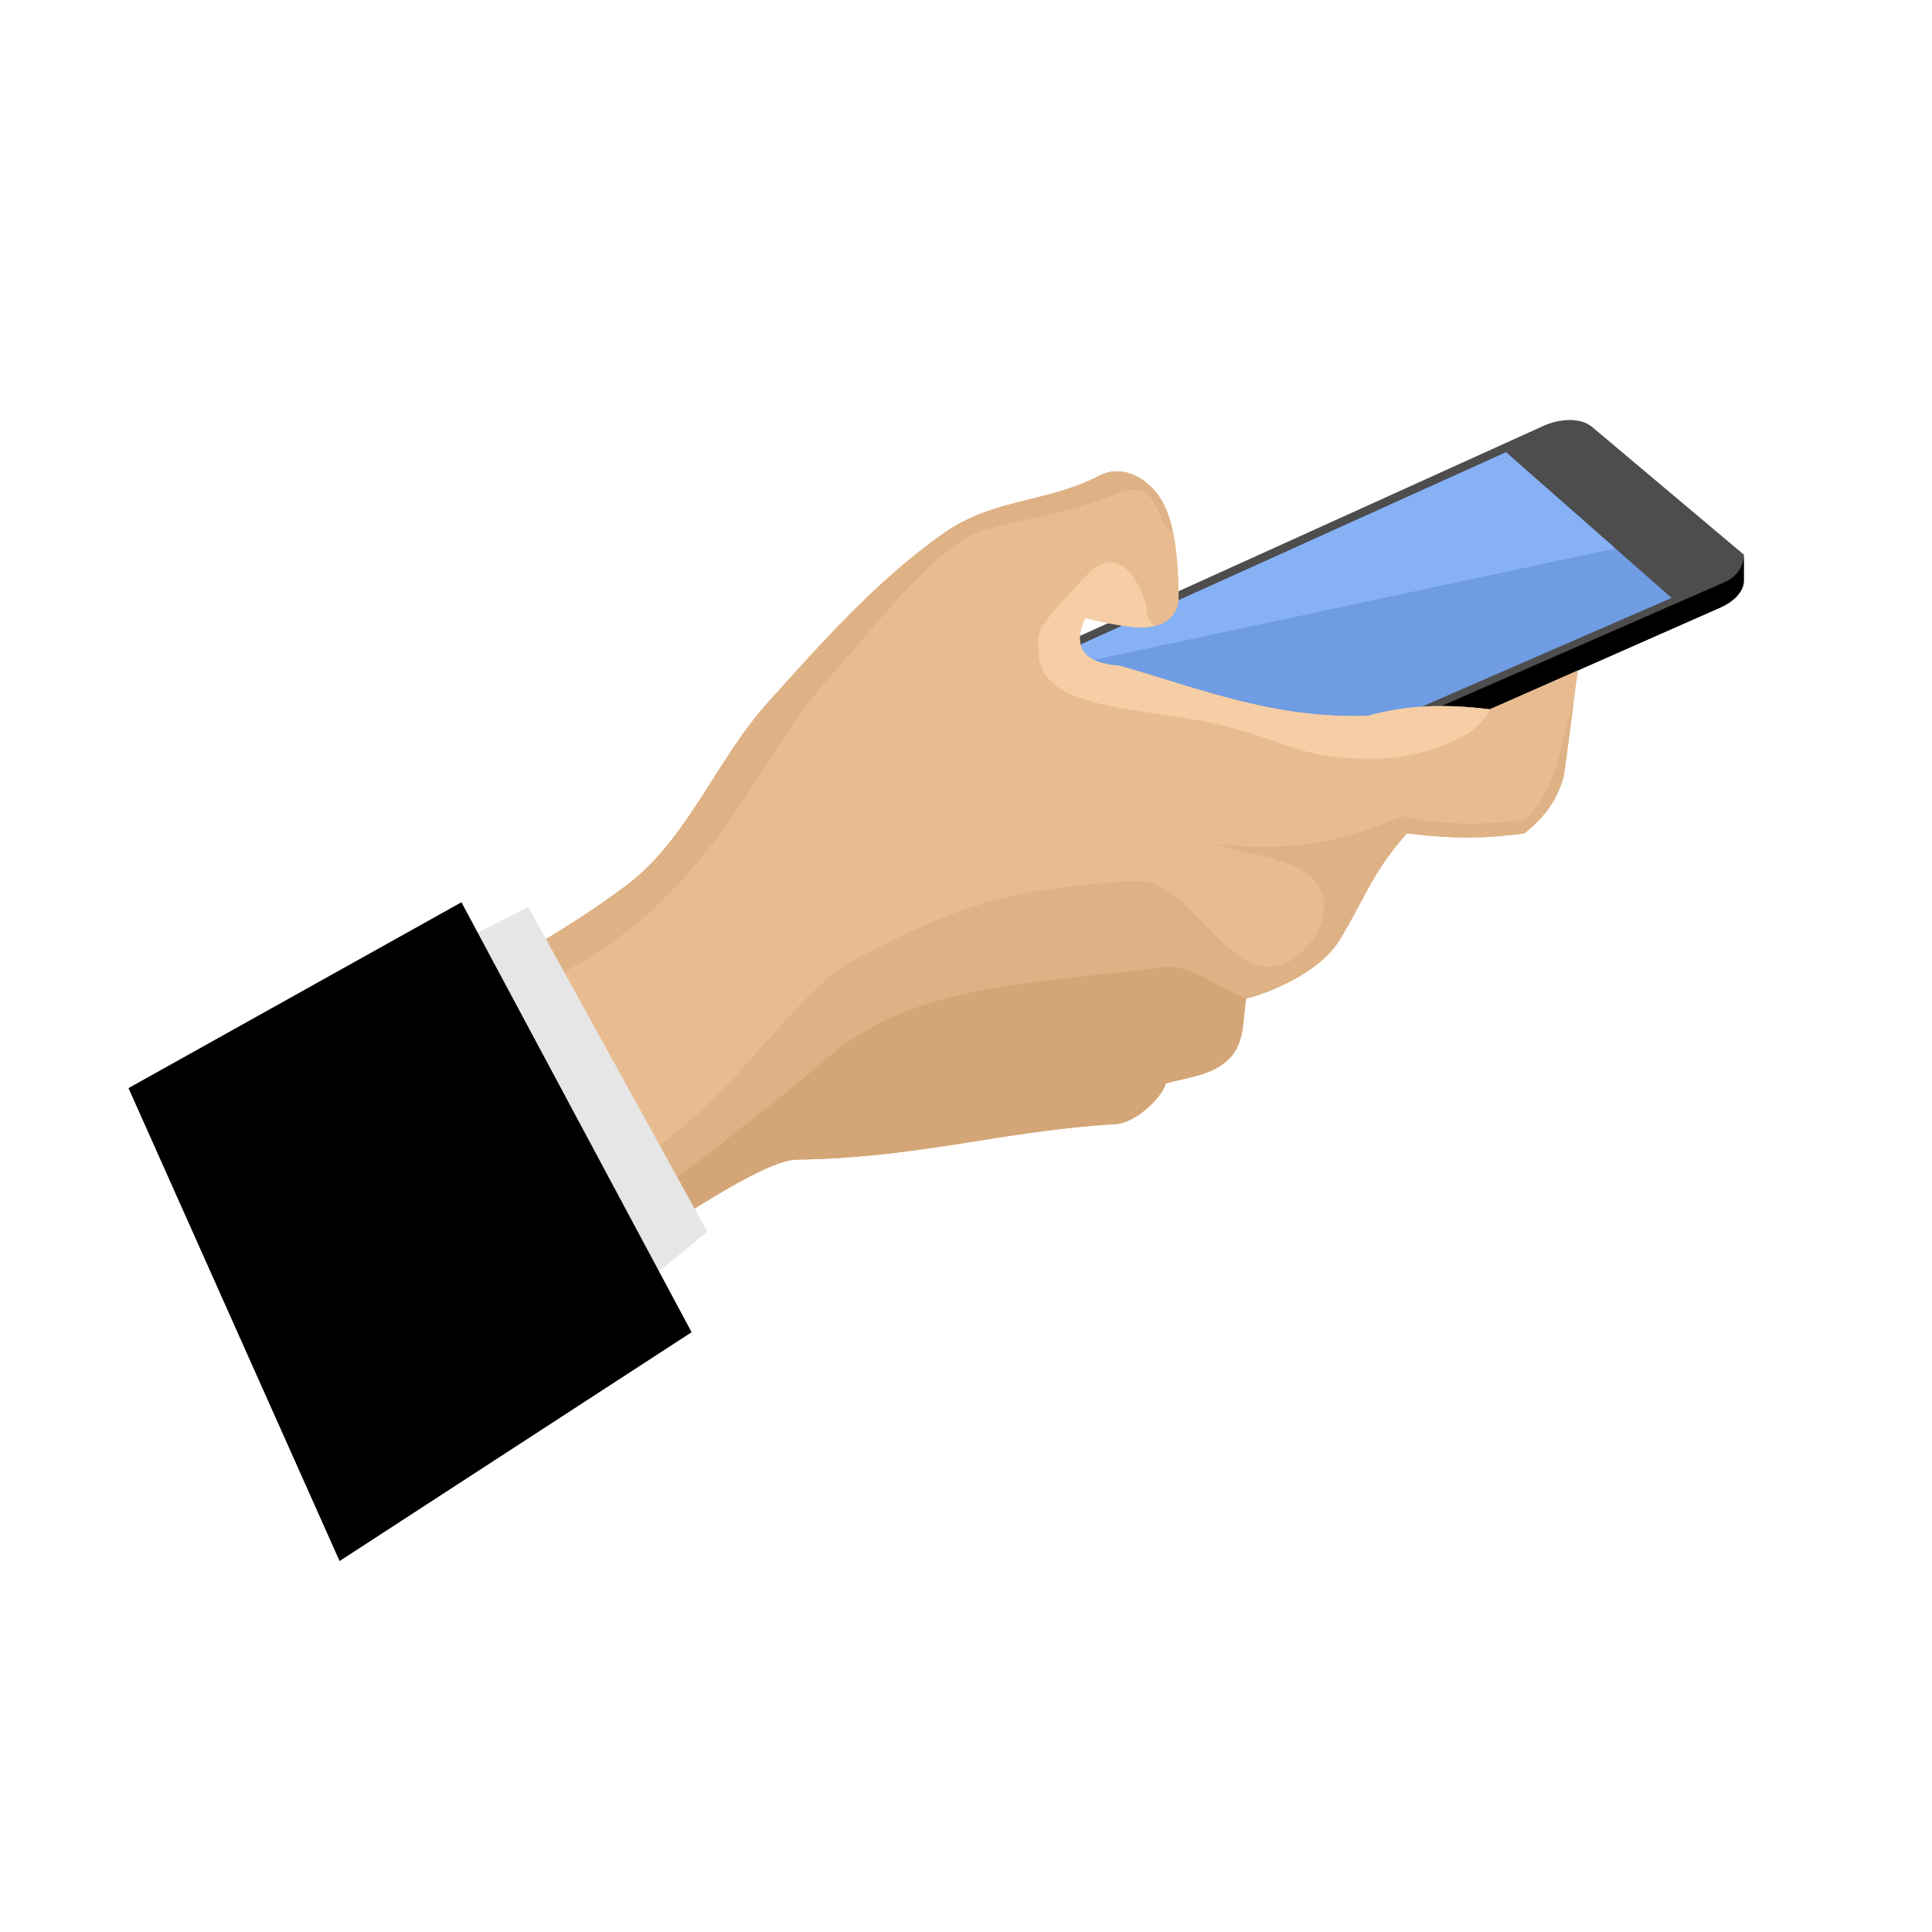
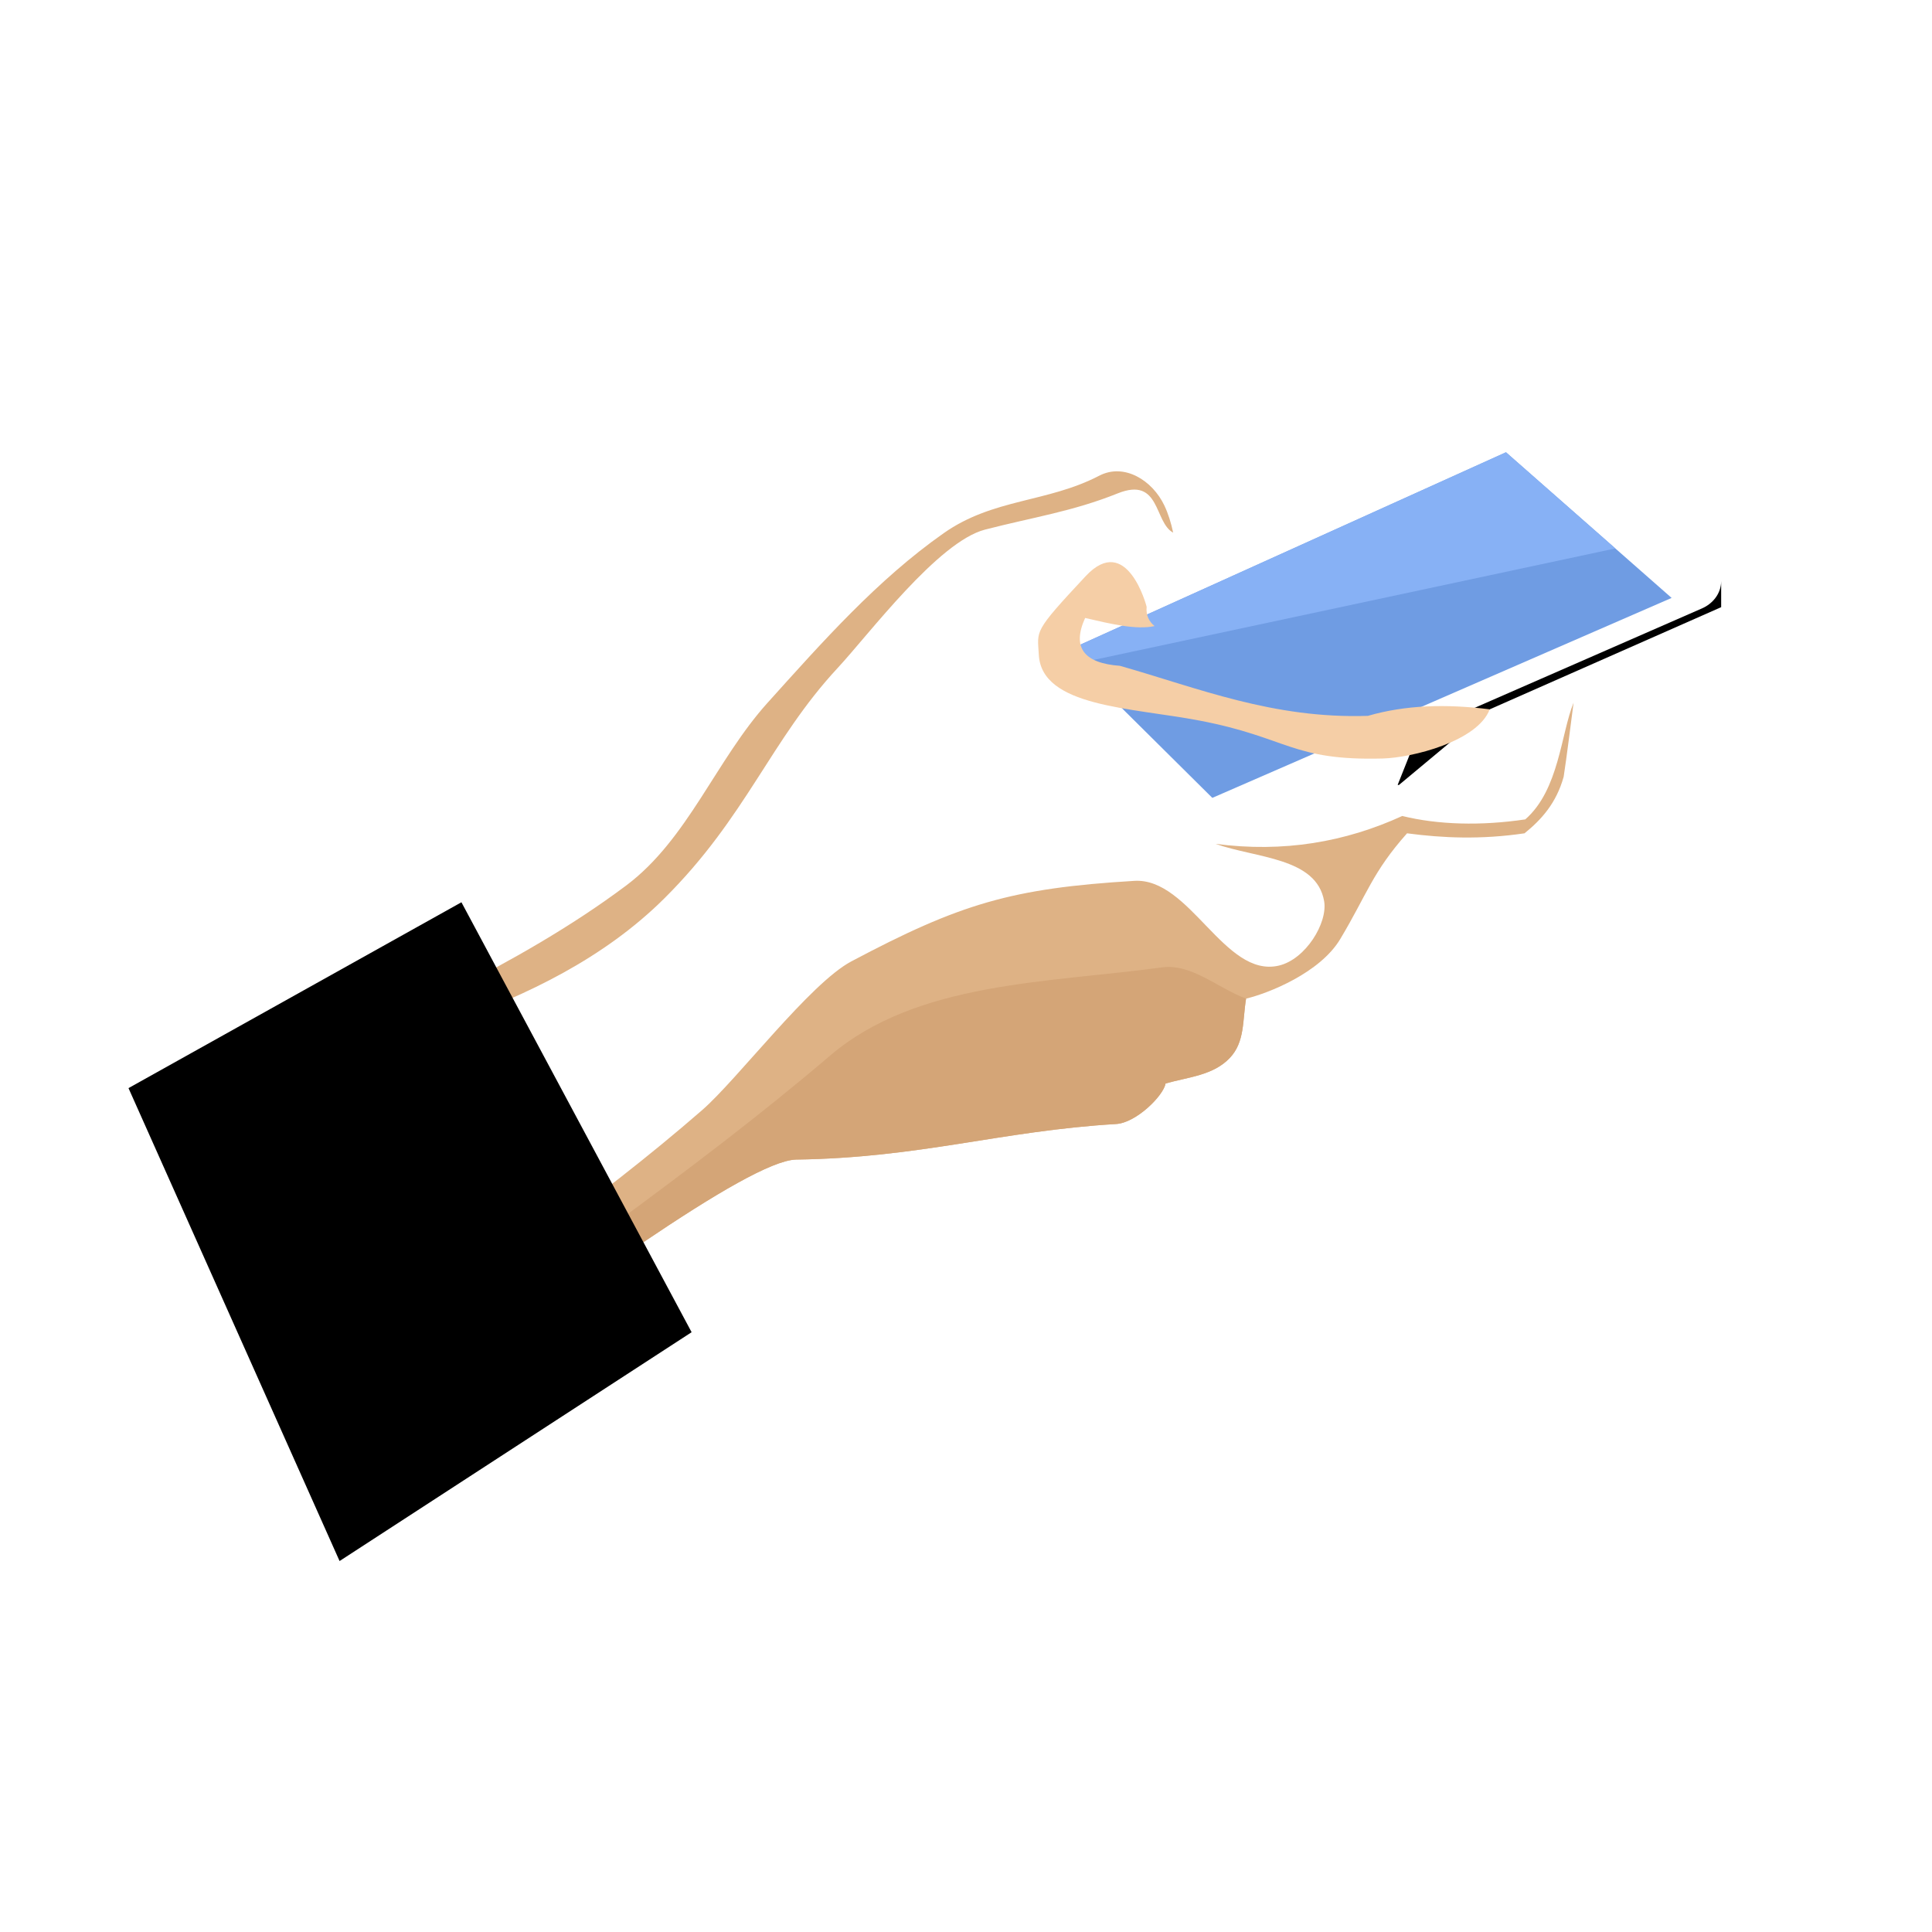
<svg xmlns="http://www.w3.org/2000/svg" version="1.1" viewBox="0 0 1066.7 1066.7" xml:space="preserve">
  <defs>
    <clipPath id="a">
      <path d="m0 800h800v-800h-800z" />
    </clipPath>
  </defs>
  <g transform="matrix(1.333 0 0 -1.333 0 1066.7)">
    <g clip-path="url(#a)" fill-rule="evenodd">
-       <path d="m617.03 506.42 95.867 42.314c4.385 1.933 9.397 6.086 9.397 10.877v10.878l-62.77 52.833c-5.169 4.353-14.115 3.283-20.269 0.494l-234.4-106.23 183.93-31.645z" fill="#4d4d4d" />
-       <path d="m617.03 506.42 95.867 42.314c4.385 1.933 9.397 6.086 9.397 10.877v10.878c0-5.439-3.684-9.522-7.912-11.372l-117.42-51.355-8.656-21.742 0.486-0.082z" />
+       <path d="m617.03 506.42 95.867 42.314v10.878c0-5.439-3.684-9.522-7.912-11.372l-117.42-51.355-8.656-21.742 0.486-0.082z" />
      <path d="m441.07 530.32 182.7 82.575 68.604-60.324-190.24-82.82z" fill="#6f9ce3" />
      <path d="m441.07 530.32 182.7 82.575 45.295-39.827v-2e-3l-223.04-47.663z" fill="#87b1f5" />
-       <path d="m98.981 345.15c53.456 29.432 111.53 51.715 160.37 88.296 25.53 19.121 37.209 51.985 58.561 75.679 22.608 25.086 45.347 50.861 72.98 70.274 20.583 14.461 42.839 12.58 64.425 23.8 10.289 5.343 21.955-1.854 26.944-12.316 5.427-11.385 5.929-27.7 5.929-40.313-3.884-14.738-21.464-10.307-38.738-6.307-5.578-12.3-0.447-18.729 14.416-19.822 32.229-9.145 63.274-22.023 102.71-20.721 15.461 4.466 32.184 5.023 50.453 2.703l36.617 16.159c-2.103-13.814-3.878-30.275-5.982-44.088-3.051-10.948-9.205-17.76-16.217-23.426-18.117-2.658-33.836-1.963-48.652 0-14.416-16.217-16.527-25.195-27.678-43.811-8.377-13.974-29.654-22.427-38.994-24.661-1.502-9.01-0.439-17.93-6.73-24.558-6.87-7.24-16.993-7.877-26.602-10.581-0.904-5.103-12.186-16.302-20.506-16.798-47.854-2.858-81.024-14.025-132.66-14.733-19.736-0.654-93.462-54.651-168.48-109.92-20.725 45.048-41.446 90.094-62.167 135.14" fill="#e8bc90" />
      <path d="m109.41 350.78c50.504 26.748 104.26 48.45 149.94 82.666 25.53 19.121 37.209 51.985 58.561 75.679 22.608 25.086 45.347 50.861 72.98 70.274 20.583 14.461 42.839 12.58 64.425 23.8 10.289 5.343 21.955-1.854 26.944-12.316 1.617-3.398 2.801-7.235 3.66-11.281-7.973 4.262-5.205 23.397-22.992 16.261-18.703-7.504-34.896-9.826-54.924-14.996-19.438-5.019-48.062-43.331-61.015-57.279-27.851-29.979-37.85-61.698-71.824-95.473-50.308-50.014-128.4-60.486-165.76-77.335" fill="#deb285" />
      <path d="m478.21 540.91c-7.584-1.679-18.227 0.917-28.754 3.356-5.578-12.3-0.447-18.729 14.416-19.822 32.229-9.145 63.274-22.023 102.71-20.721 15.461 4.466 32.184 5.023 50.453 2.703-5.031-13.285-32.168-20.052-44.334-20.37-37.666-0.991-39.082 8.681-75.873 15.71-28.459 5.437-65.447 5.631-66.566 27.333-0.526 10.14-2.492 9.057 19.408 32.479 17.135 18.326 25.272-12.506 25.26-12.686-0.336-3.577 1.035-6.147 3.283-7.982" fill="#f5cea6" />
      <path d="m651.77 509.19c-1.357-10.33-2.654-21.144-4.107-30.692-3.051-10.948-9.205-17.76-16.217-23.426-18.117-2.658-33.836-1.963-48.652 0-14.416-16.217-16.527-25.195-27.678-43.811-8.377-13.974-29.654-22.427-38.994-24.661-1.502-9.01-0.439-17.93-6.73-24.558-6.87-7.24-16.993-7.877-26.602-10.581-0.904-5.103-12.186-16.302-20.506-16.798-47.854-2.858-81.024-14.025-132.66-14.733-19.736-0.654-93.462-54.651-168.48-109.92l-11.019 23.953c47.397 34.888 96.353 67.854 140.72 106.48 14.621 12.735 44.623 52.481 61.748 61.565 45.032 23.883 66.365 30.307 117.24 33.372 23.078 1.388 37.305-40.332 59.83-35.108 11.111 2.579 20.35 17.705 18.785 26.7-3.15 18.142-28.189 17.772-44.992 23.734 28.189-3.712 53.781 0.757 77.354 11.547 14.675-3.638 32.568-4.152 50.955-1.41 14.019 12.258 14.736 35.442 20.005 48.342" fill="#deb285" />
      <path d="m516.12 386.6c-1.502-9.01-0.439-17.93-6.73-24.558-6.87-7.24-16.993-7.877-26.602-10.581-0.904-5.103-12.186-16.302-20.506-16.798-47.854-2.858-81.024-14.025-132.66-14.733-19.736-0.654-93.462-54.651-168.48-109.92-1.7 3.695-3.399 7.387-5.099 11.083 62.569 47.285 130.82 93.243 187.71 141.85 36.047 30.803 90.484 30.147 137.46 36.591 12.295 1.687 23.273-8.627 34.91-12.937" fill="#d4a577" />
-       <path d="m218.81 424.54-106.8-54.39 86.036-158.22 94.93 78.124z" fill="#e6e6e6" />
      <path d="m286.46 248.43-95.338 178.08-137.9-76.978 87.427-195.88z" />
    </g>
  </g>
</svg>